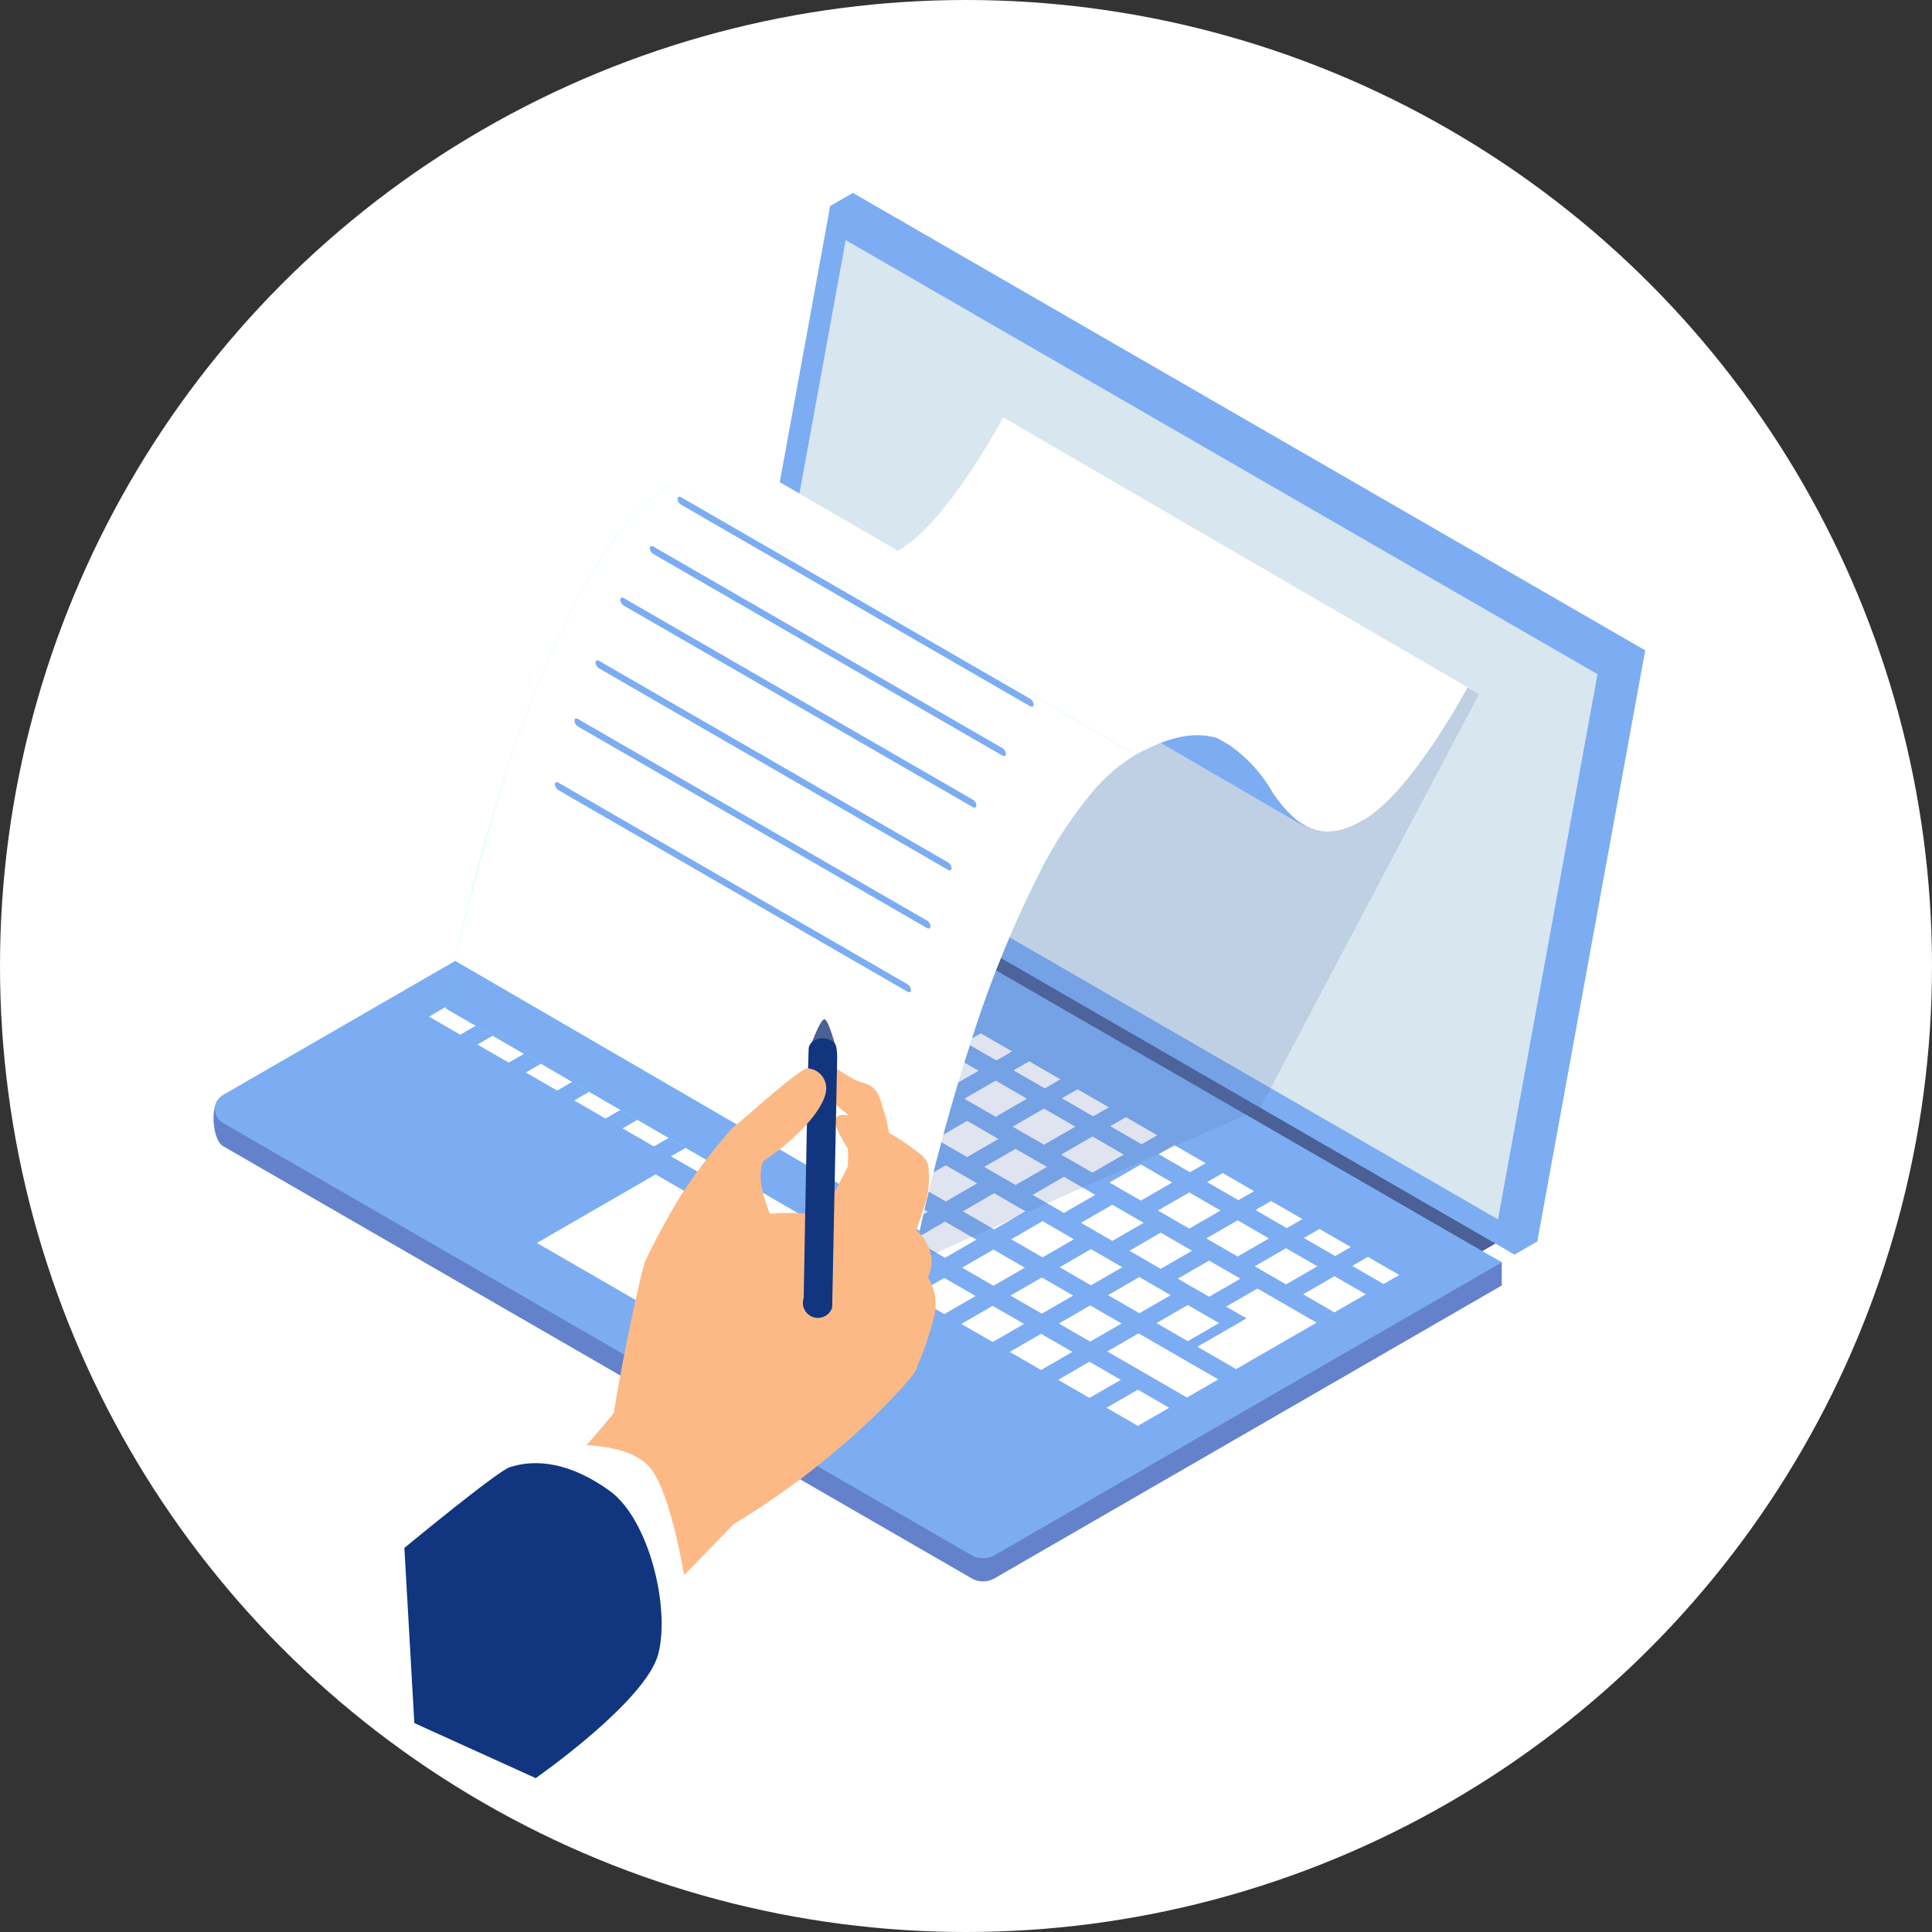
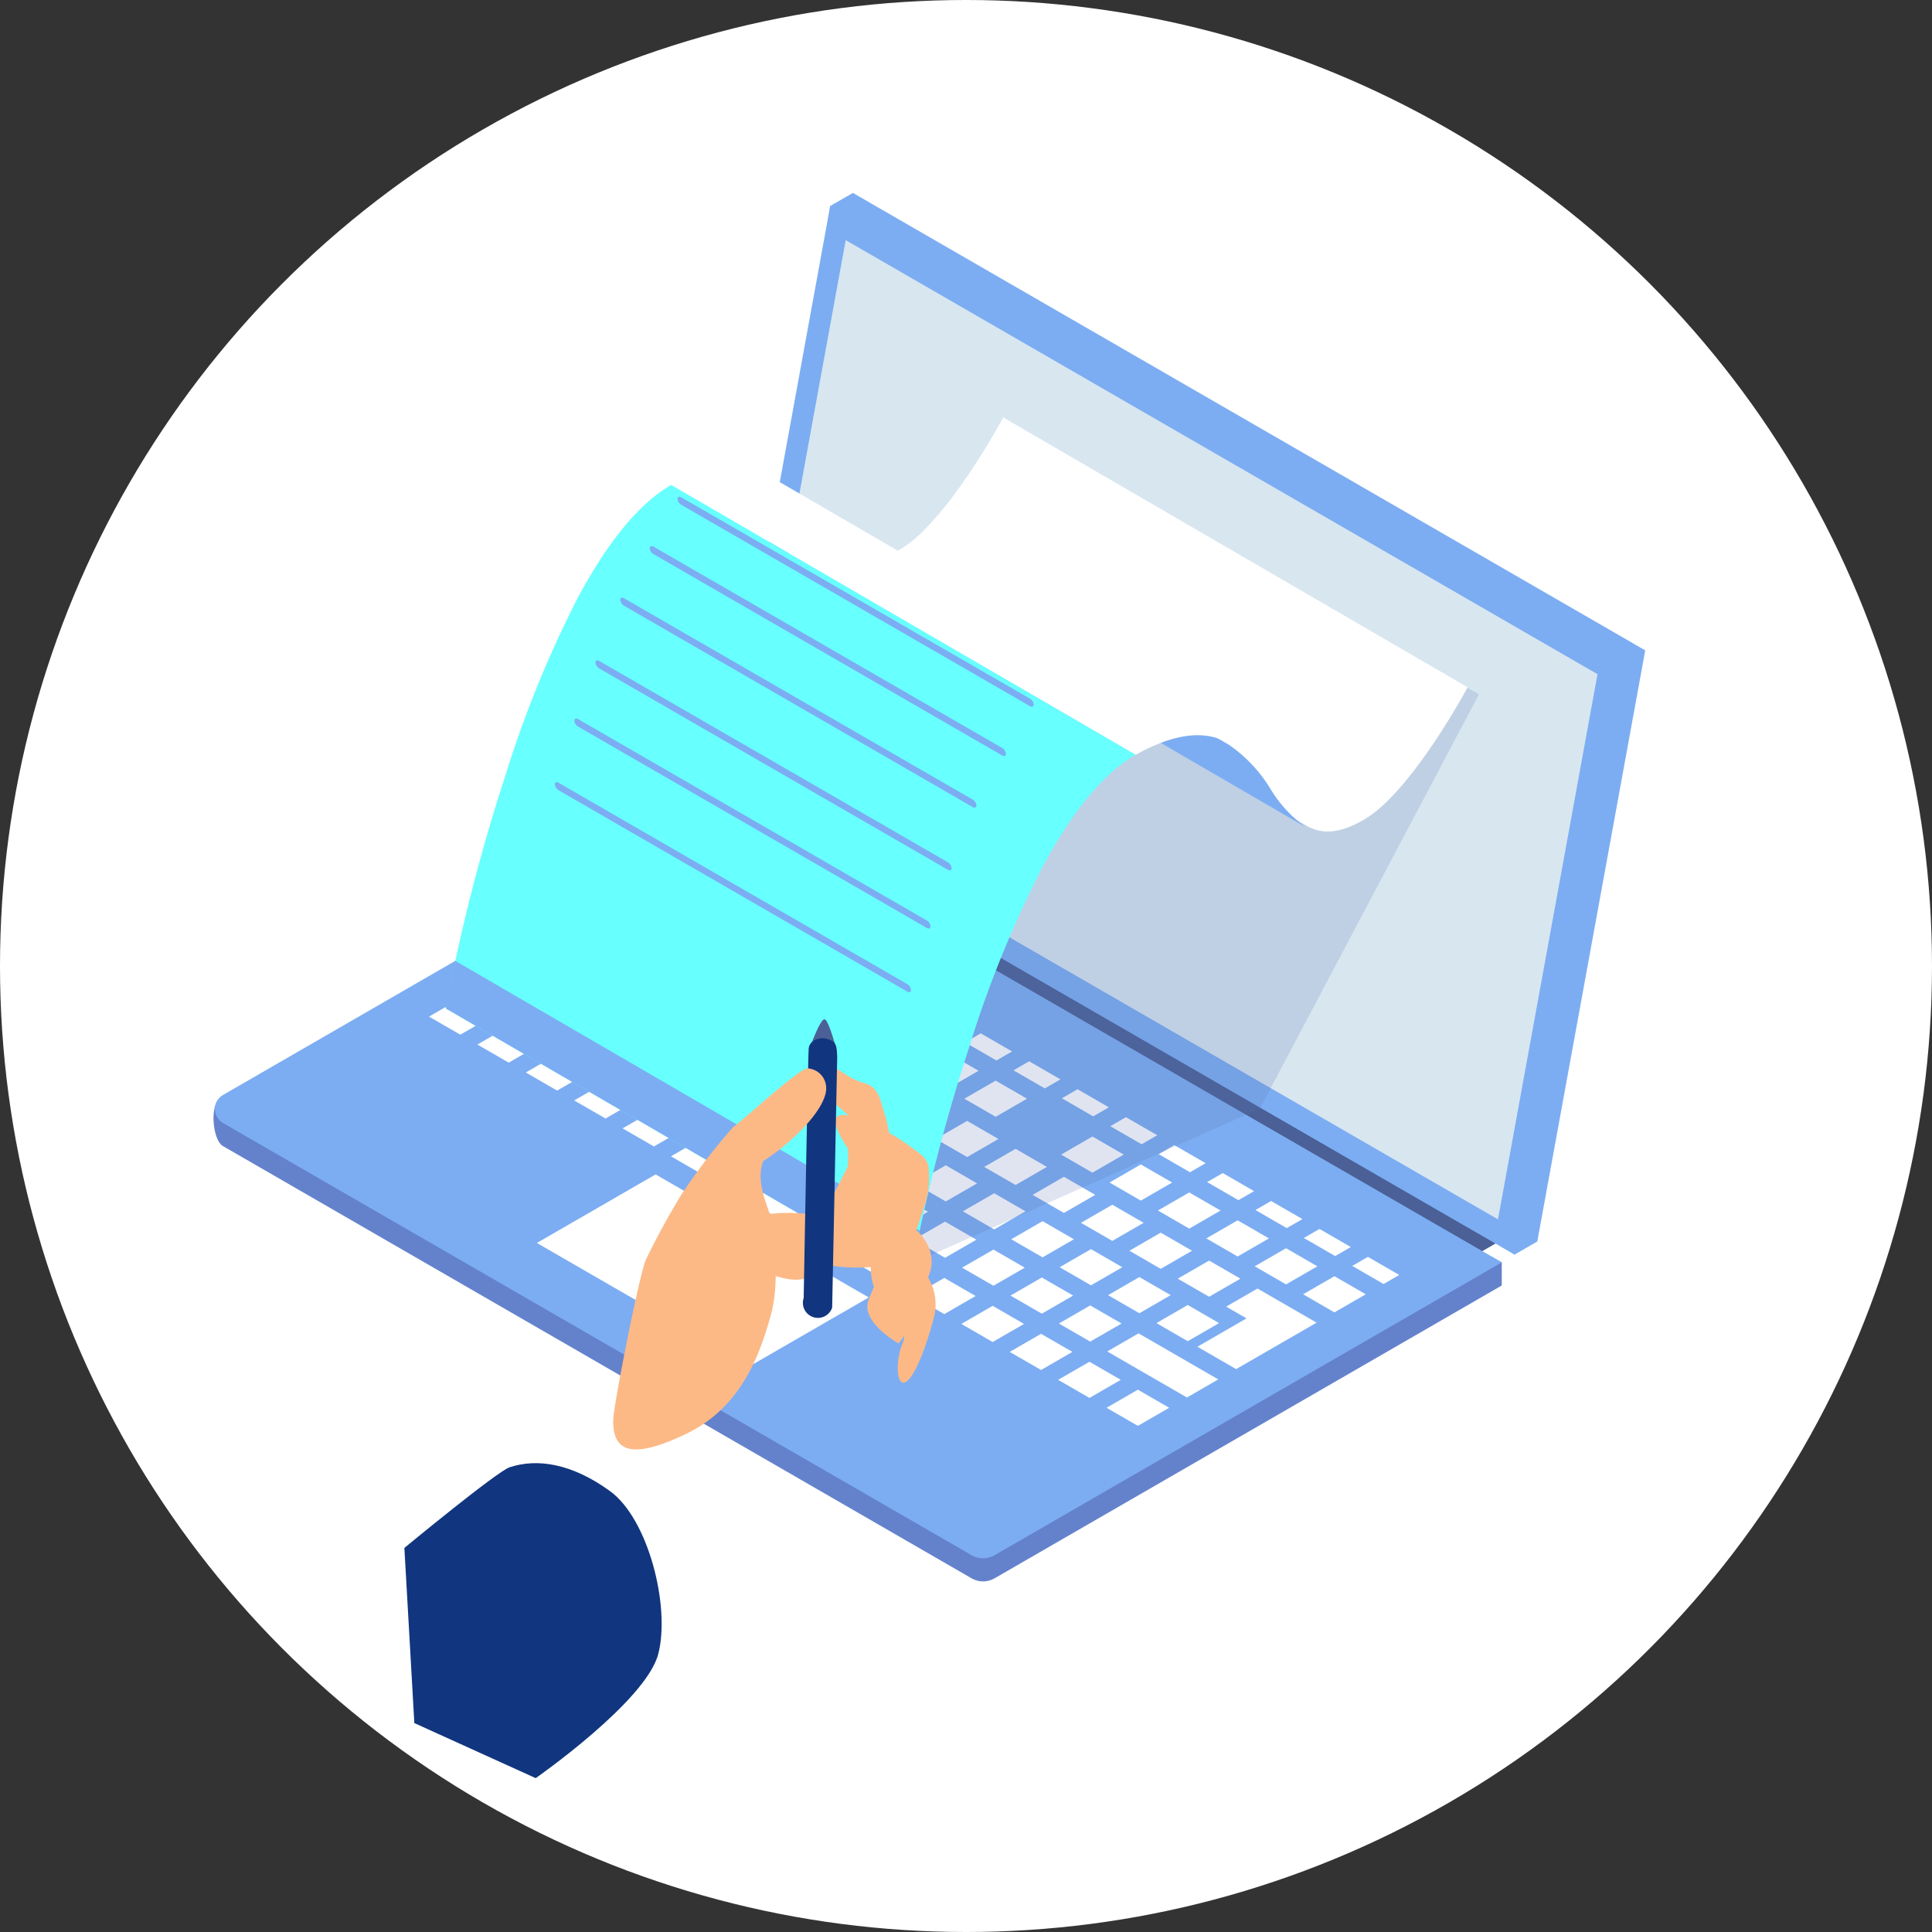
<svg xmlns="http://www.w3.org/2000/svg" width="190" height="190" viewBox="0 0 190 190">
  <rect x="0" y="0" width="190" height="190" fill="#333333" stroke="none" />
  <g id="グループ_1317" data-name="グループ 1317" transform="translate(-646 -3873)">
    <circle id="楕円形_151" data-name="楕円形 151" cx="95" cy="95" r="95" transform="translate(646 3873)" fill="#fff" />
    <g id="グループ_1213" data-name="グループ 1213" transform="translate(580.337 3799.839)">
      <g id="グループ_1200" data-name="グループ 1200" transform="translate(86.663 92.134)">
        <g id="グループ_1199" data-name="グループ 1199">
          <g id="グループ_1197" data-name="グループ 1197" transform="translate(0 60.637)">
            <path id="パス_5870" data-name="パス 5870" d="M280.39,274.7l-2.772,1.6L204.56,234.12l2.772-1.6Z" transform="translate(-153.575 -232.446)" fill="#4a6096" />
            <g id="グループ_1188" data-name="グループ 1188">
-               <path id="パス_5871" data-name="パス 5871" d="M136.217,237.608,87.344,263.687c-1.063.614-.809,4.138.254,4.752l73.609,42.5a2.268,2.268,0,0,0,2.27,0l47.3-27.308,2.575-1.487v-2.274Z" transform="translate(-86.663 -235.334)" fill="#6482cc" />
+               <path id="パス_5871" data-name="パス 5871" d="M136.217,237.608,87.344,263.687c-1.063.614-.809,4.138.254,4.752l73.609,42.5a2.268,2.268,0,0,0,2.27,0l47.3-27.308,2.575-1.487v-2.274" transform="translate(-86.663 -235.334)" fill="#6482cc" />
              <path id="パス_5872" data-name="パス 5872" d="M136.4,232.349l-48.619,28.07a1.594,1.594,0,0,0,0,2.761l73.609,42.5a2.271,2.271,0,0,0,2.27,0l47.3-27.309,2.575-1.486Z" transform="translate(-86.844 -232.349)" fill="#7cadf2" />
            </g>
            <g id="グループ_1196" data-name="グループ 1196" transform="translate(21.189 5.526)">
              <g id="グループ_1195" data-name="グループ 1195">
                <g id="グループ_1189" data-name="グループ 1189" transform="translate(24.164)">
                  <path id="パス_5873" data-name="パス 5873" d="M191.535,246.016l3.081,1.779,1.54-.89-3.081-1.779Z" transform="translate(-191.535 -245.127)" fill="#fff" />
                  <path id="パス_5874" data-name="パス 5874" d="M202.54,252.37l3.081,1.779,1.54-.89-3.081-1.779Z" transform="translate(-197.781 -248.733)" fill="#fff" />
                  <path id="パス_5875" data-name="パス 5875" d="M213.546,258.724l3.081,1.779,1.54-.89-3.081-1.779Z" transform="translate(-204.027 -252.339)" fill="#fff" />
                  <path id="パス_5876" data-name="パス 5876" d="M224.551,265.078l3.081,1.779,1.54-.889-3.081-1.779Z" transform="translate(-210.273 -255.945)" fill="#fff" />
                  <path id="パス_5877" data-name="パス 5877" d="M235.557,271.432l3.081,1.779,1.54-.889-3.081-1.779Z" transform="translate(-216.519 -259.551)" fill="#fff" />
                  <path id="パス_5878" data-name="パス 5878" d="M246.562,277.786l3.081,1.779,1.54-.889L248.1,276.9Z" transform="translate(-222.765 -263.157)" fill="#fff" />
                  <path id="パス_5879" data-name="パス 5879" d="M257.568,284.14l3.081,1.779,1.541-.889-3.081-1.779Z" transform="translate(-229.011 -266.764)" fill="#fff" />
                  <path id="パス_5880" data-name="パス 5880" d="M268.573,290.494l3.081,1.779,1.54-.889-3.081-1.779Z" transform="translate(-235.257 -270.37)" fill="#fff" />
                  <path id="パス_5881" data-name="パス 5881" d="M279.578,296.848l3.081,1.779,1.54-.889-3.081-1.779Z" transform="translate(-241.503 -273.976)" fill="#fff" />
                  <path id="パス_5882" data-name="パス 5882" d="M290.584,303.2l3.081,1.779,1.54-.889-3.081-1.779Z" transform="translate(-247.75 -277.582)" fill="#fff" />
                  <path id="パス_5883" data-name="パス 5883" d="M301.59,309.557l3.081,1.779,1.54-.889-3.081-1.779Z" transform="translate(-253.996 -281.189)" fill="#fff" />
                  <path id="パス_5884" data-name="パス 5884" d="M312.6,315.91l3.081,1.779,1.54-.889-3.081-1.779Z" transform="translate(-260.242 -284.795)" fill="#fff" />
                  <path id="パス_5885" data-name="パス 5885" d="M323.6,322.264l3.081,1.779,1.54-.889-3.081-1.779Z" transform="translate(-266.488 -288.401)" fill="#fff" />
                  <path id="パス_5886" data-name="パス 5886" d="M334.606,328.619l3.081,1.779,1.54-.889-3.081-1.779Z" transform="translate(-272.734 -292.007)" fill="#fff" />
                  <path id="パス_5887" data-name="パス 5887" d="M345.612,334.972l3.081,1.779,1.54-.89-3.081-1.779Z" transform="translate(-278.98 -295.613)" fill="#fff" />
                </g>
                <g id="グループ_1190" data-name="グループ 1190" transform="translate(19.331 1.901)">
                  <path id="パス_5888" data-name="パス 5888" d="M180.36,251.3l3.081,1.779,3.081-1.779-3.081-1.779Z" transform="translate(-180.36 -249.522)" fill="#fff" />
-                   <path id="パス_5889" data-name="パス 5889" d="M191.365,257.655l3.081,1.779,3.081-1.779-3.081-1.779Z" transform="translate(-186.606 -253.128)" fill="#fff" />
                  <path id="パス_5890" data-name="パス 5890" d="M202.371,264.009l3.081,1.779,3.081-1.779-3.081-1.779Z" transform="translate(-192.852 -256.735)" fill="#fff" />
                  <path id="パス_5891" data-name="パス 5891" d="M213.376,270.363l3.081,1.779,3.081-1.779-3.081-1.779Z" transform="translate(-199.098 -260.341)" fill="#fff" />
                  <path id="パス_5892" data-name="パス 5892" d="M224.381,276.717l3.081,1.779,3.081-1.779-3.081-1.779Z" transform="translate(-205.344 -263.947)" fill="#fff" />
                  <path id="パス_5893" data-name="パス 5893" d="M235.387,283.071l3.081,1.779,3.081-1.779-3.081-1.779Z" transform="translate(-211.59 -267.553)" fill="#fff" />
                  <path id="パス_5894" data-name="パス 5894" d="M246.392,289.425l3.081,1.779,3.081-1.779-3.081-1.779Z" transform="translate(-217.836 -271.159)" fill="#fff" />
                  <path id="パス_5895" data-name="パス 5895" d="M257.4,295.779l3.081,1.779,3.081-1.779L260.48,294Z" transform="translate(-224.083 -274.765)" fill="#fff" />
-                   <path id="パス_5896" data-name="パス 5896" d="M268.4,302.133l3.081,1.779,3.081-1.779-3.081-1.779Z" transform="translate(-230.329 -278.371)" fill="#fff" />
                  <path id="パス_5897" data-name="パス 5897" d="M279.409,308.487l3.081,1.779,3.081-1.779-3.081-1.779Z" transform="translate(-236.575 -281.978)" fill="#fff" />
                  <path id="パス_5898" data-name="パス 5898" d="M290.415,314.841l3.081,1.779,3.081-1.779-3.081-1.779Z" transform="translate(-242.821 -285.584)" fill="#fff" />
                  <path id="パス_5899" data-name="パス 5899" d="M301.42,321.2l3.081,1.779,3.081-1.779-3.081-1.779Z" transform="translate(-249.067 -289.19)" fill="#fff" />
                  <path id="パス_5900" data-name="パス 5900" d="M312.426,327.549l3.081,1.779,3.081-1.779-3.081-1.779Z" transform="translate(-255.313 -292.797)" fill="#fff" />
                  <path id="パス_5901" data-name="パス 5901" d="M323.431,333.9l3.081,1.779,3.081-1.779-3.081-1.779Z" transform="translate(-261.559 -296.403)" fill="#fff" />
                  <path id="パス_5902" data-name="パス 5902" d="M334.436,340.257l3.081,1.779,3.081-1.779-3.081-1.779Z" transform="translate(-267.805 -300.009)" fill="#fff" />
                </g>
                <g id="グループ_1191" data-name="グループ 1191" transform="translate(14.499 4.691)">
                  <path id="パス_5903" data-name="パス 5903" d="M169.184,257.753l5.108,2.949,3.081-1.779-5.108-2.949Z" transform="translate(-169.184 -255.974)" fill="#fff" />
                  <path id="パス_5904" data-name="パス 5904" d="M184.876,266.812l3.081,1.779,3.081-1.779-3.081-1.779Z" transform="translate(-178.09 -261.116)" fill="#fff" />
                  <path id="パス_5905" data-name="パス 5905" d="M195.881,273.166l3.081,1.779,3.081-1.779-3.081-1.779Z" transform="translate(-184.336 -264.722)" fill="#fff" />
                  <path id="パス_5906" data-name="パス 5906" d="M206.888,279.52l3.081,1.779,3.081-1.779-3.081-1.779Z" transform="translate(-190.583 -268.328)" fill="#fff" />
                  <path id="パス_5907" data-name="パス 5907" d="M217.893,285.874l3.081,1.779,3.081-1.779-3.081-1.779Z" transform="translate(-196.829 -271.934)" fill="#fff" />
                  <path id="パス_5908" data-name="パス 5908" d="M228.9,292.228l3.081,1.779,3.081-1.779-3.081-1.779Z" transform="translate(-203.075 -275.541)" fill="#fff" />
                  <path id="パス_5909" data-name="パス 5909" d="M239.9,298.583l3.081,1.779,3.081-1.779-3.081-1.779Z" transform="translate(-209.321 -279.147)" fill="#fff" />
                  <path id="パス_5910" data-name="パス 5910" d="M250.909,304.937l3.081,1.779,3.081-1.779-3.081-1.779Z" transform="translate(-215.567 -282.753)" fill="#fff" />
                  <path id="パス_5911" data-name="パス 5911" d="M261.915,311.291,265,313.069l3.081-1.779L265,309.512Z" transform="translate(-221.813 -286.359)" fill="#fff" />
                  <path id="パス_5912" data-name="パス 5912" d="M272.92,317.645,276,319.423l3.081-1.778L276,315.866Z" transform="translate(-228.059 -289.965)" fill="#fff" />
                  <path id="パス_5913" data-name="パス 5913" d="M283.925,324l3.081,1.779L290.087,324l-3.081-1.779Z" transform="translate(-234.305 -293.571)" fill="#fff" />
                  <path id="パス_5914" data-name="パス 5914" d="M294.931,330.352l3.081,1.779,3.081-1.779-3.081-1.779Z" transform="translate(-240.551 -297.177)" fill="#fff" />
                  <path id="パス_5915" data-name="パス 5915" d="M305.936,336.706l3.081,1.779,3.081-1.779-3.081-1.779Z" transform="translate(-246.797 -300.784)" fill="#fff" />
                </g>
                <g id="グループ_1192" data-name="グループ 1192" transform="translate(9.666 7.481)">
                  <path id="パス_5916" data-name="パス 5916" d="M158.009,264.2l7.84,4.526,3.081-1.779-7.841-4.527Z" transform="translate(-158.009 -262.426)" fill="#fff" />
                  <path id="パス_5917" data-name="パス 5917" d="M180.02,276.913l3.081,1.779,3.081-1.779-3.081-1.779Z" transform="translate(-170.501 -269.638)" fill="#fff" />
                  <path id="パス_5918" data-name="パス 5918" d="M191.025,283.267l3.081,1.779,3.081-1.779-3.081-1.779Z" transform="translate(-176.747 -273.244)" fill="#fff" />
                  <path id="パス_5919" data-name="パス 5919" d="M202.031,289.621l3.081,1.779,3.081-1.779-3.081-1.779Z" transform="translate(-182.993 -276.85)" fill="#fff" />
                  <path id="パス_5920" data-name="パス 5920" d="M213.037,295.975l3.081,1.779,3.081-1.779-3.081-1.779Z" transform="translate(-189.24 -280.457)" fill="#fff" />
                  <path id="パス_5921" data-name="パス 5921" d="M224.043,302.329l3.081,1.779,3.081-1.779-3.081-1.779Z" transform="translate(-195.486 -284.063)" fill="#fff" />
                  <path id="パス_5922" data-name="パス 5922" d="M235.048,308.683l3.081,1.779,3.081-1.779-3.081-1.779Z" transform="translate(-201.732 -287.669)" fill="#fff" />
                  <path id="パス_5923" data-name="パス 5923" d="M246.053,315.037l3.081,1.779,3.081-1.779-3.081-1.779Z" transform="translate(-207.978 -291.276)" fill="#fff" />
                  <path id="パス_5924" data-name="パス 5924" d="M257.059,321.391l3.081,1.779,3.081-1.779-3.081-1.779Z" transform="translate(-214.224 -294.882)" fill="#fff" />
                  <path id="パス_5925" data-name="パス 5925" d="M268.064,327.745l3.081,1.779,3.081-1.779-3.081-1.779Z" transform="translate(-220.47 -298.488)" fill="#fff" />
                  <path id="パス_5926" data-name="パス 5926" d="M279.07,334.1l3.081,1.779,3.081-1.779-3.081-1.779Z" transform="translate(-226.716 -302.094)" fill="#fff" />
                  <path id="パス_5927" data-name="パス 5927" d="M290.075,340.453l3.081,1.779,3.081-1.779-3.081-1.779Z" transform="translate(-232.962 -305.7)" fill="#fff" />
                  <path id="パス_5928" data-name="パス 5928" d="M301.08,346.807l3.081,1.779,3.081-1.779-3.081-1.779Z" transform="translate(-239.208 -309.306)" fill="#fff" />
                  <path id="パス_5929" data-name="パス 5929" d="M313.226,343.061l2,1.155-4.833,2.79,3.812,2.2,7.914-4.569-5.814-3.356Z" transform="translate(-244.494 -307.18)" fill="#fff" />
                </g>
                <g id="グループ_1193" data-name="グループ 1193" transform="translate(4.833 10.271)">
-                   <path id="パス_5930" data-name="パス 5930" d="M146.834,270.657l7.841,4.526,3.081-1.779-7.841-4.527Z" transform="translate(-146.834 -268.878)" fill="#fff" />
                  <path id="パス_5931" data-name="パス 5931" d="M168.845,283.365l3.081,1.779,3.081-1.779-3.081-1.779Z" transform="translate(-159.326 -276.09)" fill="#fff" />
                  <path id="パス_5932" data-name="パス 5932" d="M179.85,289.719l3.081,1.778,3.081-1.778-3.081-1.779Z" transform="translate(-165.572 -279.696)" fill="#fff" />
                  <path id="パス_5933" data-name="パス 5933" d="M190.856,296.073l3.081,1.779,3.081-1.779-3.081-1.779Z" transform="translate(-171.819 -283.303)" fill="#fff" />
                  <path id="パス_5934" data-name="パス 5934" d="M201.862,302.427l3.081,1.779,3.081-1.779-3.081-1.779Z" transform="translate(-178.065 -286.909)" fill="#fff" />
                  <path id="パス_5935" data-name="パス 5935" d="M212.867,308.781l3.081,1.779,3.081-1.779L215.948,307Z" transform="translate(-184.311 -290.515)" fill="#fff" />
                  <path id="パス_5936" data-name="パス 5936" d="M223.873,315.135l3.081,1.779,3.081-1.779-3.081-1.779Z" transform="translate(-190.557 -294.121)" fill="#fff" />
                  <path id="パス_5937" data-name="パス 5937" d="M234.878,321.489l3.081,1.779,3.081-1.779-3.081-1.779Z" transform="translate(-196.803 -297.727)" fill="#fff" />
                  <path id="パス_5938" data-name="パス 5938" d="M245.884,327.843l3.081,1.779,3.081-1.779-3.081-1.779Z" transform="translate(-203.049 -301.334)" fill="#fff" />
                  <path id="パス_5939" data-name="パス 5939" d="M256.889,334.2l3.081,1.779,3.081-1.779-3.081-1.779Z" transform="translate(-209.295 -304.94)" fill="#fff" />
                  <path id="パス_5940" data-name="パス 5940" d="M267.894,340.551l3.081,1.779,3.081-1.779-3.081-1.779Z" transform="translate(-215.541 -308.546)" fill="#fff" />
                  <path id="パス_5941" data-name="パス 5941" d="M278.9,346.905l3.081,1.779,3.081-1.779-3.081-1.779Z" transform="translate(-221.787 -312.152)" fill="#fff" />
                  <path id="パス_5942" data-name="パス 5942" d="M289.9,353.259l7.841,4.526,3.081-1.779-7.841-4.527Z" transform="translate(-228.033 -315.758)" fill="#fff" />
                </g>
                <g id="グループ_1194" data-name="グループ 1194" transform="translate(0 13.062)">
                  <path id="パス_5943" data-name="パス 5943" d="M135.658,277.109l3.081,1.778,3.081-1.778-3.081-1.779Z" transform="translate(-135.658 -275.331)" fill="#fff" />
                  <path id="パス_5944" data-name="パス 5944" d="M146.665,283.463l3.081,1.779,3.081-1.779-3.081-1.779Z" transform="translate(-141.905 -278.937)" fill="#fff" />
                  <path id="パス_5945" data-name="パス 5945" d="M157.67,289.817l3.081,1.779,3.081-1.779-3.081-1.779Z" transform="translate(-148.151 -282.543)" fill="#fff" />
                  <path id="パス_5946" data-name="パス 5946" d="M168.676,296.171l3.081,1.779,3.081-1.779-3.081-1.779Z" transform="translate(-154.397 -286.149)" fill="#fff" />
                  <path id="パス_5947" data-name="パス 5947" d="M179.681,302.525l3.081,1.779,3.081-1.779-3.081-1.779Z" transform="translate(-160.643 -289.755)" fill="#fff" />
                  <path id="パス_5948" data-name="パス 5948" d="M190.686,308.879l22.118,12.77,3.081-1.778L193.767,307.1Z" transform="translate(-166.889 -293.361)" fill="#fff" />
                  <path id="パス_5949" data-name="パス 5949" d="M192.827,327.427l-20.962-12.1-5.839,3.371-5.839,3.371,20.962,12.1,5.839-3.371h0Z" transform="translate(-149.579 -298.029)" fill="#fff" />
                  <path id="パス_5950" data-name="パス 5950" d="M245.714,340.649l3.081,1.779,3.081-1.779-3.081-1.779Z" transform="translate(-198.119 -311.392)" fill="#fff" />
                  <path id="パス_5951" data-name="パス 5951" d="M256.719,347l3.081,1.779L262.881,347l-3.081-1.779Z" transform="translate(-204.366 -314.998)" fill="#fff" />
                  <path id="パス_5952" data-name="パス 5952" d="M267.724,353.357l3.081,1.779,3.081-1.779-3.081-1.779Z" transform="translate(-210.612 -318.604)" fill="#fff" />
                  <path id="パス_5953" data-name="パス 5953" d="M278.73,359.711l3.081,1.779,3.081-1.779-3.081-1.779Z" transform="translate(-216.858 -322.211)" fill="#fff" />
                  <path id="パス_5954" data-name="パス 5954" d="M289.736,366.065l3.081,1.779,3.081-1.779-3.081-1.779Z" transform="translate(-223.104 -325.817)" fill="#fff" />
                </g>
              </g>
            </g>
          </g>
          <g id="グループ_1198" data-name="グループ 1198" transform="translate(50.03)">
            <path id="パス_5955" data-name="パス 5955" d="M285.439,195.257l-2.236,1.284-75.682-46.27L215.9,93.418l2.236-1.284,77.918,44.986Z" transform="translate(-205.286 -92.134)" fill="#7cadf2" />
            <path id="パス_5956" data-name="パス 5956" d="M280.269,198.226,202.351,153.24,212.966,95.1l77.918,44.986Z" transform="translate(-202.351 -93.819)" fill="#7cadf2" />
            <path id="パス_5957" data-name="パス 5957" d="M207.787,156.482l9.789-53.614,73.937,42.687-9.789,53.614Z" transform="translate(-205.437 -98.226)" fill="#d8e6f0" />
          </g>
        </g>
        <path id="パス_5958" data-name="パス 5958" d="M208.883,234.627l-28.019-22.415,20.724-14.485,26.428-39.994,36.557,20.938L243.034,219.4Z" transform="translate(-140.126 -129.364)" fill="#556fad" opacity="0.19" />
      </g>
      <g id="グループ_1208" data-name="グループ 1208" transform="translate(109.501 114.212)">
        <g id="グループ_1206" data-name="グループ 1206" style="isolation: isolate">
          <g id="グループ_1201" data-name="グループ 1201" transform="translate(38.963)">
            <path id="パス_5959" data-name="パス 5959" d="M275.238,183.333l-45.667-26.539c1.245.724,2.753.855,4.79-.126q.445-.214.87-.46c4.7-2.713,10.2-13.021,10.2-13.021L291.1,169.726s-5.5,10.308-10.2,13.021q-.424.245-.87.46C277.991,184.187,276.483,184.057,275.238,183.333Z" transform="translate(-229.571 -143.187)" fill="#fff" />
          </g>
          <g id="グループ_1202" data-name="グループ 1202" transform="translate(31.369 5.669)">
            <path id="パス_5960" data-name="パス 5960" d="M265.2,190.911l-45.667-26.539a12.611,12.611,0,0,1-3.458-3.761,14.177,14.177,0,0,0-4.061-4.316l45.666,26.539a14.173,14.173,0,0,1,4.061,4.316A12.612,12.612,0,0,0,265.2,190.911Z" transform="translate(-212.01 -156.295)" fill="#7cadf2" />
          </g>
          <g id="グループ_1203" data-name="グループ 1203" transform="translate(22.171 4.71)">
            <path id="パス_5961" data-name="パス 5961" d="M200.041,154.931l45.667,26.539c-2.09-1.215-4.928-1.355-9.3,1.075l-45.667-26.538C195.114,153.575,197.951,153.716,200.041,154.931Z" transform="translate(-190.741 -154.078)" fill="#fff" />
          </g>
          <g id="グループ_1204" data-name="グループ 1204" transform="translate(0 6.638)">
            <path id="パス_5962" data-name="パス 5962" d="M185.142,236.56l-45.667-26.539a180.36,180.36,0,0,1,5.837-22.829,109.552,109.552,0,0,1,7.046-17.368c3.006-5.669,6.134-9.469,9.285-11.288l45.667,26.538c-3.151,1.819-6.28,5.619-9.285,11.289a109.559,109.559,0,0,0-7.046,17.368A180.357,180.357,0,0,0,185.142,236.56Z" transform="translate(-139.473 -158.536)" fill="#68ffff" />
          </g>
          <g id="グループ_1205" data-name="グループ 1205" transform="translate(0 6.636)">
            <path id="パス_5963" data-name="パス 5963" d="M185.142,297.977l-45.667-26.539c-.035-.031.285-1.809.926-4.686l45.667,26.537C185.427,296.166,185.108,297.946,185.142,297.977Z" transform="translate(-139.473 -219.951)" fill="#7cadf2" />
-             <path id="パス_5964" data-name="パス 5964" d="M208.529,185.072a17.154,17.154,0,0,0-4.3,3.735,41.064,41.064,0,0,0-4.981,7.553,109.613,109.613,0,0,0-7.046,17.37c-2.28,7.062-3.954,13.833-4.911,18.14L141.62,205.333c.955-4.308,2.632-11.078,4.911-18.142a109.588,109.588,0,0,1,7.046-17.368c3.006-5.67,6.136-9.47,9.285-11.29l44.246,25.713Z" transform="translate(-140.692 -158.533)" fill="#fff" />
          </g>
        </g>
        <g id="グループ_1207" data-name="グループ 1207" transform="translate(10.73 7.803)">
          <path id="パス_5965" data-name="パス 5965" d="M198.942,246.738l-34.289-19.8a.765.765,0,0,1-.369-.582h0c0-.2.165-.273.369-.156L198.942,246a.764.764,0,0,1,.369.582h0C199.311,246.785,199.146,246.855,198.942,246.738Z" transform="translate(-164.284 -198.073)" fill="#7cadf2" />
          <path id="パス_5966" data-name="パス 5966" d="M203.379,232.259l-34.29-19.8a.766.766,0,0,1-.369-.582h0c0-.2.165-.273.369-.156l34.29,19.8a.766.766,0,0,1,.369.582h0C203.748,232.307,203.582,232.376,203.379,232.259Z" transform="translate(-166.802 -189.855)" fill="#7cadf2" />
          <path id="パス_5967" data-name="パス 5967" d="M208.174,219.03l-34.29-19.8a.765.765,0,0,1-.368-.582h0c0-.2.165-.273.368-.156l34.29,19.8a.765.765,0,0,1,.369.582h0C208.543,219.078,208.378,219.147,208.174,219.03Z" transform="translate(-169.524 -182.347)" fill="#7cadf2" />
          <path id="パス_5968" data-name="パス 5968" d="M213.81,204.77l-34.289-19.8a.766.766,0,0,1-.369-.582h0c0-.2.165-.273.369-.156l34.289,19.8a.764.764,0,0,1,.369.582h0C214.179,204.818,214.014,204.887,213.81,204.77Z" transform="translate(-172.722 -174.254)" fill="#7cadf2" />
          <path id="パス_5969" data-name="パス 5969" d="M220.517,193.035l-34.289-19.8a.766.766,0,0,1-.369-.582h0c0-.2.165-.273.369-.156l34.289,19.8a.765.765,0,0,1,.369.582h0C220.886,193.083,220.721,193.152,220.517,193.035Z" transform="translate(-176.529 -167.594)" fill="#7cadf2" />
          <path id="パス_5970" data-name="パス 5970" d="M226.832,181.822l-34.29-19.8a.765.765,0,0,1-.369-.582h0c0-.2.165-.274.369-.156l34.29,19.8a.765.765,0,0,1,.369.582h0C227.2,181.87,227.035,181.939,226.832,181.822Z" transform="translate(-180.112 -161.23)" fill="#7cadf2" />
        </g>
      </g>
      <g id="グループ_1212" data-name="グループ 1212" transform="translate(105.431 173.402)">
        <g id="グループ_1210" data-name="グループ 1210" transform="translate(9.706)">
          <path id="パス_5971" data-name="パス 5971" d="M207.149,324.227c-3.546.115-4.116,3.784-4.116,3.784s6.71,4.073,8.49,2.109c.708-.781,2.493-.016,3.4-3C216,324.023,209.339,323.845,207.149,324.227Z" transform="translate(-181.181 -305.042)" fill="#fcb986" />
          <path id="パス_5972" data-name="パス 5972" d="M242.781,343.27c-.836,1.839-.655,4.775.441,3.781s2.2-4.683,2.616-6.308a5.107,5.107,0,0,0-1.719-5.132C242.816,334.4,243.2,342.35,242.781,343.27Z" transform="translate(-203.444 -311.514)" fill="#fcb986" />
          <path id="パス_5973" data-name="パス 5973" d="M235.443,334.331c-.769,2.145,2.972,4.219,2.972,4.219a8.361,8.361,0,0,0,1.583-2.97c.395-1.532,1.265-3.243,1.525-4.123.7-2.375-1.43-4.465-2.27-4.5S235.6,333.887,235.443,334.331Z" transform="translate(-199.517 -306.672)" fill="#fcb986" />
          <path id="パス_5974" data-name="パス 5974" d="M236.945,306.839c-.035-.322.109-.646-.734-1.337-2.148-1.759-6.758-4.313-7.932-3.573-1.269.8,3.3,6.243,3.3,6.243l3.512,1.873S237.106,308.329,236.945,306.839Z" transform="translate(-195.383 -292.395)" fill="#fcb986" />
          <path id="パス_5975" data-name="パス 5975" d="M238.8,310.543c-.663,1.322-1.579,7.485-2.122,8.543-1.634,3.182.755,6.822,1.811,6.43.18-.067-.17-2.243-.059-2.427.1-.246,1.055-2.549,1.151-2.784.638-1.571,1.236-3.12,1.718-4.7a8.831,8.831,0,0,0,.455-4.386C241.248,309.845,239.46,309.222,238.8,310.543Z" transform="translate(-199.959 -296.945)" fill="#fcb986" />
          <path id="パス_5976" data-name="パス 5976" d="M225.7,312.45c-.663,1.322-3.275,6.313-3.818,7.37-1.634,3.182,6.477,2.715,6.572,2.479.637-1.571,2-8.312,1.729-9.051C229.683,311.874,226.364,311.128,225.7,312.45Z" transform="translate(-191.757 -298.049)" fill="#fcb986" />
          <path id="パス_5977" data-name="パス 5977" d="M231.735,295.737c-.369-.976-.436-2.628-2.026-3.033-1.477-.376-2.565-1.528-2.889-1.4-1.332.511-.873,2.672,0,3.416.779.666,1.03.882,1.636,1.383-.011.029-.022.055-.033.085-.653,2.789,0,3.733-.48,5.548,0,0,3.98,2.481,4.538.866C232.894,301.4,232.1,296.713,231.735,295.737Z" transform="translate(-194.207 -286.432)" fill="#fcb986" />
-           <path id="パス_5978" data-name="パス 5978" d="M189.085,329.427c-.083-.923-5.723-4.927-10.4-2.9-9.863,10.311-16.4,21.509-26.184,29.6l6.771,1.6a.746.746,0,0,0,.029.074l-.029.01,3.262,10.989,12.653-13.048c9.954-5.976,16.82-13.433,17.918-15.1C193.916,339.42,190.885,332.708,189.085,329.427Z" transform="translate(-152.504 -306.108)" fill="#fcb986" />
          <path id="パス_5979" data-name="パス 5979" d="M193.132,314.66c.49-1.068-1.839-4.048-.83-6.725-.527-2.687-1.13-2.751-2.971-3.329a59,59,0,0,0-5.059,6.6,70.837,70.837,0,0,0-3.508,6.426c-.621,1.331-3.175,14.258-3.212,15.734-.076,3.071,1.7,4.021,7.156,1.4s7.244-7.787,8.324-11.611S193.086,314.508,193.132,314.66Z" transform="translate(-166.718 -293.989)" fill="#fcb986" />
          <g id="グループ_1209" data-name="グループ 1209" transform="translate(29.484)">
            <path id="パス_5980" data-name="パス 5980" d="M223.822,280.056c.416.019,1.154,2.9,1.154,2.9L224.9,285.6l-2.385.284-.038-3.255S223.405,280.037,223.822,280.056Z" transform="translate(-221.701 -280.056)" fill="#4a6096" />
            <path id="パス_5981" data-name="パス 5981" d="M222.707,311.767a1.478,1.478,0,0,1-1.946-1.846s.422-23.722.494-24.537,1.1-1.189,1.873-.928.905.491.928,1.873l-.494,24.537A1.476,1.476,0,0,1,222.707,311.767Z" transform="translate(-220.682 -282.507)" fill="#11367f" />
          </g>
          <path id="パス_5982" data-name="パス 5982" d="M213.951,293.038a1.939,1.939,0,0,0-1.821-1.818c-.816-.046-6.645,5.372-7.338,5.788l2.971,3.329C210.956,298.282,214.118,294.946,213.951,293.038Z" transform="translate(-182.18 -286.392)" fill="#fcb986" />
        </g>
        <g id="グループ_1211" data-name="グループ 1211" transform="translate(0 41.864)">
          <path id="パス_5983" data-name="パス 5983" d="M169.75,378.862c-2.523-2.5-8.244-1.95-8.244-1.95l-3.71,3.957,12.017,15.284,3.909-3.91S172.274,381.367,169.75,378.862Z" transform="translate(-145.802 -376.86)" fill="#fff" />
          <path id="パス_5984" data-name="パス 5984" d="M150.278,383.738C146.5,381,143.1,380.507,140.41,381.4c-1.257.419-10.349,7.93-10.349,7.93l.979,17.225,11.935,5.416s10.857-7.56,12.057-12.219S154.056,386.473,150.278,383.738Z" transform="translate(-130.061 -379.207)" fill="#11367f" />
        </g>
      </g>
    </g>
  </g>
</svg>